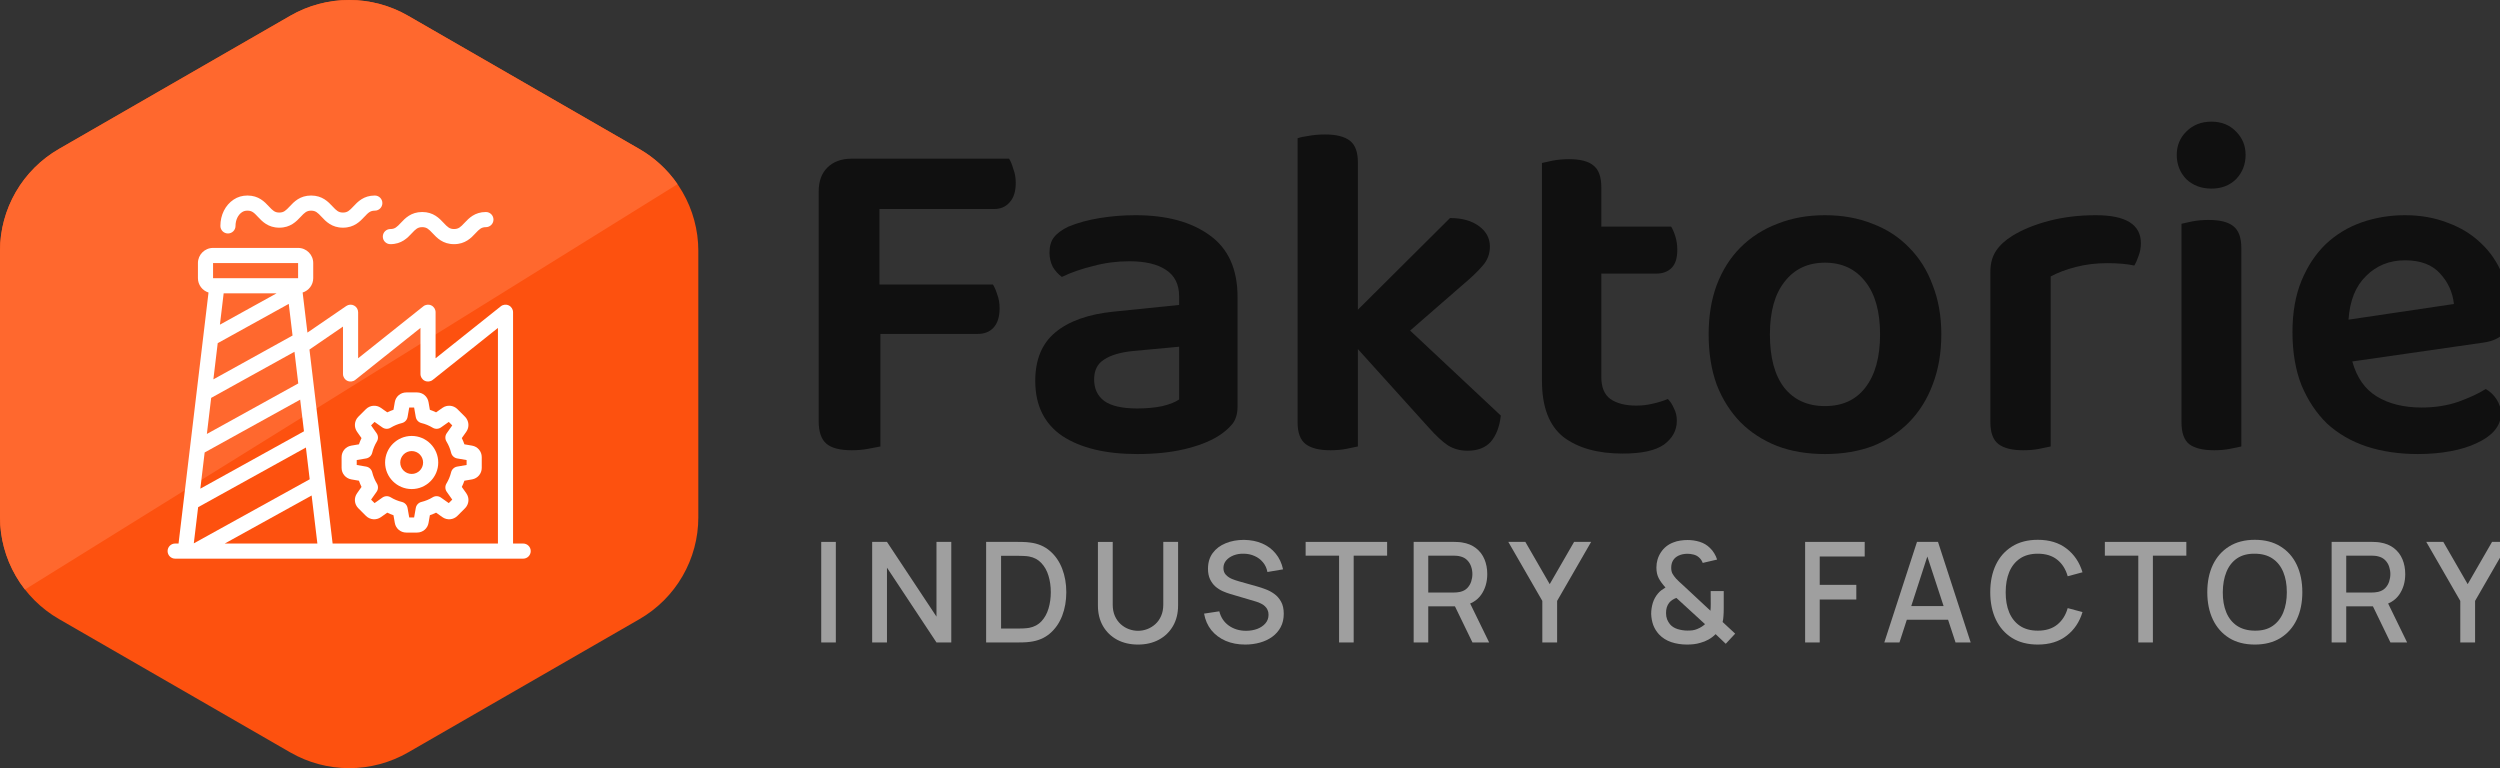
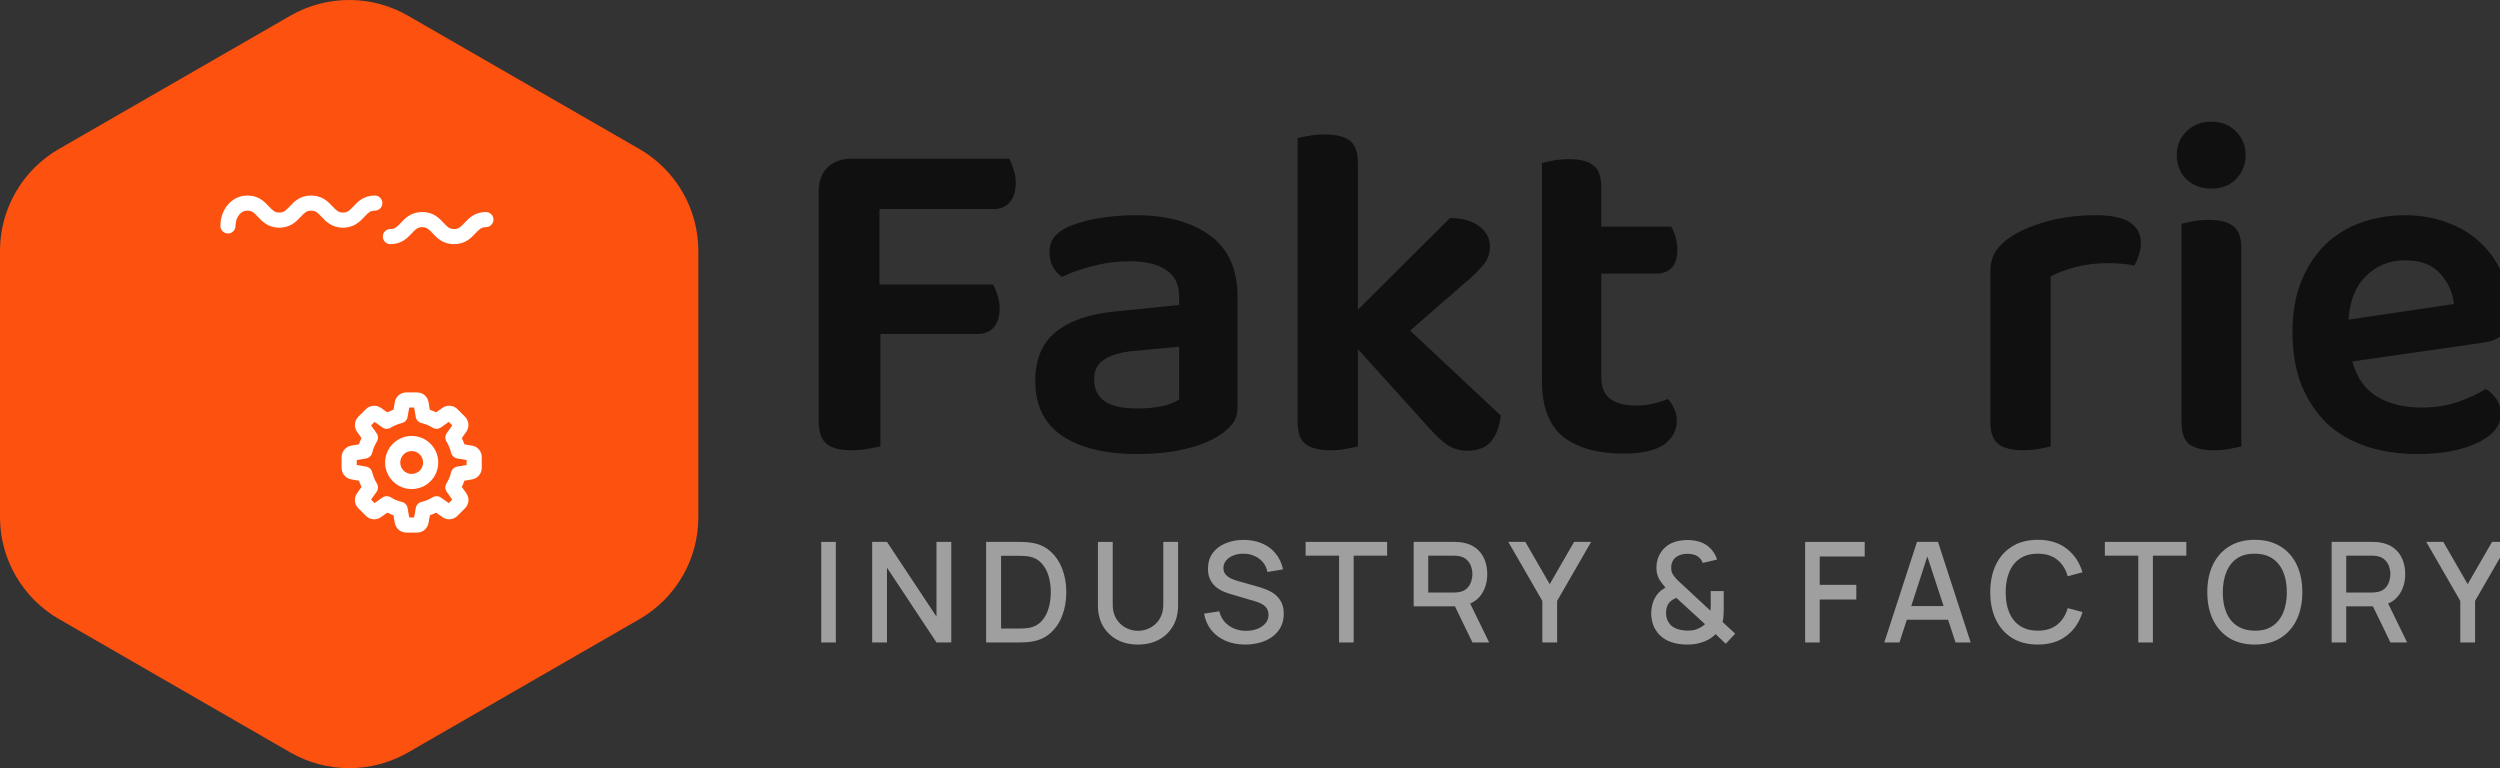
<svg xmlns="http://www.w3.org/2000/svg" width="179" height="55" viewBox="0 0 179 55" fill="none">
  <rect x="0" y="0" width="179" height="55" fill="#333333" stroke="none" />
  <g clip-path="url(#clip0_1_968)">
    <path d="M45.778 10.668L29.22 1.129C27.938 0.389 26.483 0 25.002 0C23.52 0 22.065 0.389 20.783 1.129L4.222 10.665C2.94 11.403 1.875 12.465 1.134 13.744C0.393 15.023 0.002 16.473 0 17.951V37.028C0 38.507 0.391 39.959 1.132 41.24C1.873 42.52 2.939 43.584 4.222 44.324L20.783 53.872C22.066 54.611 23.521 55 25.003 55C26.485 55 27.94 54.611 29.223 53.872L45.781 44.333C47.065 43.593 48.13 42.53 48.871 41.249C49.611 39.969 50.001 38.516 50 37.038V17.951C49.998 16.474 49.606 15.024 48.865 13.746C48.124 12.467 47.06 11.406 45.778 10.668Z" fill="#FD510F" />
-     <path fill-rule="evenodd" clip-rule="evenodd" d="M29.22 1.129L45.778 10.668C46.868 11.295 47.8 12.157 48.511 13.186L1.787 42.21C1.547 41.903 1.328 41.579 1.132 41.24C0.391 39.959 0 38.507 0 37.028V17.951C0.002 16.473 0.393 15.023 1.134 13.744C1.875 12.465 2.94 11.403 4.222 10.665L20.783 1.129C22.065 0.389 23.52 0 25.002 0C26.483 0 27.938 0.389 29.22 1.129Z" fill="#FF682E" />
-     <path d="M37.458 38.917H36.735V22.356C36.735 22.148 36.616 21.958 36.428 21.868C36.241 21.778 36.018 21.803 35.856 21.933L31.188 25.652V22.356C31.188 22.148 31.069 21.958 30.882 21.868C30.694 21.778 30.471 21.803 30.309 21.933L25.642 25.652V22.356C25.642 22.155 25.53 21.971 25.353 21.877C25.175 21.783 24.959 21.795 24.794 21.909L22.012 23.814L21.669 20.945C22.107 20.806 22.427 20.401 22.427 19.917V18.834C22.427 18.236 21.942 17.751 21.344 17.751H15.255C14.658 17.751 14.172 18.236 14.172 18.834V19.917C14.172 20.401 14.492 20.806 14.93 20.945L12.784 38.917H12.542C12.242 38.917 12 39.159 12 39.458C12 39.758 12.242 40 12.542 40H37.458C37.758 40 38 39.758 38 39.458C38 39.159 37.758 38.917 37.458 38.917ZM22.724 38.915H16.095L22.313 35.477L22.724 38.915ZM15.588 24.571L20.675 21.758L20.946 24.024L15.278 27.162L15.588 24.571ZM15.746 23.246L16.014 21.001H19.806L15.746 23.246ZM15.12 28.488L21.084 25.186L21.355 27.454L14.812 31.071L15.12 28.488ZM14.653 32.397L21.493 28.615L21.764 30.881L14.344 34.988L14.653 32.397ZM14.186 36.314L21.903 32.042L22.174 34.316L13.876 38.904L14.186 36.314ZM24.558 23.383V26.776C24.558 26.984 24.677 27.174 24.865 27.264C25.052 27.354 25.275 27.329 25.438 27.2L30.105 23.48V26.776C30.105 26.984 30.224 27.174 30.411 27.264C30.599 27.354 30.822 27.329 30.984 27.2L35.652 23.48V38.915H23.815C23.238 34.084 22.759 30.066 22.157 25.027L24.558 23.383ZM15.255 18.834H21.344V19.917C20.124 19.917 16.473 19.917 15.255 19.917V18.834Z" fill="white" />
    <path d="M25.149 34.324L25.701 34.419C25.753 34.571 25.814 34.72 25.885 34.864L25.565 35.319C25.328 35.651 25.366 36.101 25.654 36.389L26.201 36.937C26.489 37.224 26.938 37.263 27.272 37.029L27.728 36.706C27.872 36.776 28.02 36.838 28.172 36.89L28.268 37.438C28.335 37.84 28.68 38.132 29.088 38.132H29.863C30.271 38.132 30.616 37.84 30.683 37.442L30.779 36.89C30.931 36.838 31.079 36.776 31.223 36.706L31.681 37.031C32.014 37.263 32.463 37.223 32.75 36.937L33.297 36.389C33.585 36.101 33.623 35.651 33.388 35.321L33.066 34.864C33.137 34.72 33.198 34.571 33.251 34.419L33.808 34.323C34.205 34.25 34.493 33.905 34.493 33.502V32.73C34.493 32.321 34.201 31.975 33.802 31.908L33.251 31.813C33.199 31.661 33.138 31.512 33.066 31.367L33.389 30.91C33.62 30.58 33.583 30.132 33.297 29.84L32.747 29.29C32.459 29.007 32.011 28.97 31.679 29.203L31.224 29.524C31.079 29.454 30.93 29.392 30.778 29.34L30.683 28.794C30.616 28.39 30.271 28.098 29.863 28.098H29.088C28.68 28.098 28.335 28.39 28.268 28.79L28.173 29.34C28.021 29.392 27.872 29.454 27.727 29.524L27.27 29.202C26.94 28.97 26.492 29.008 26.201 29.294L25.65 29.844C25.368 30.132 25.331 30.58 25.563 30.911L25.884 31.367C25.813 31.512 25.752 31.661 25.7 31.813L25.151 31.907C24.75 31.975 24.458 32.321 24.458 32.73V33.502C24.458 33.905 24.746 34.25 25.149 34.324ZM25.542 32.94L26.216 32.824C26.43 32.787 26.601 32.627 26.651 32.416C26.718 32.135 26.831 31.865 26.984 31.612C27.096 31.428 27.089 31.195 26.964 31.018L26.569 30.457L26.818 30.209L27.376 30.603C27.552 30.728 27.785 30.736 27.969 30.625C28.223 30.472 28.495 30.359 28.777 30.291C28.986 30.239 29.145 30.069 29.182 29.857L29.3 29.181H29.651L29.769 29.857C29.806 30.069 29.965 30.239 30.174 30.291C30.457 30.359 30.728 30.472 30.982 30.625C31.166 30.736 31.399 30.728 31.574 30.603L32.133 30.209L32.382 30.458L31.987 31.018C31.862 31.195 31.855 31.428 31.967 31.612C32.12 31.865 32.233 32.135 32.3 32.416C32.35 32.627 32.521 32.787 32.735 32.824L33.409 32.94V33.292L32.735 33.408C32.522 33.445 32.352 33.604 32.3 33.813C32.23 34.1 32.118 34.372 31.967 34.619C31.855 34.804 31.862 35.037 31.987 35.213L32.381 35.773L32.132 36.022L31.573 35.627C31.395 35.501 31.161 35.493 30.977 35.607C30.731 35.758 30.461 35.869 30.174 35.939C29.965 35.99 29.806 36.161 29.769 36.373L29.651 37.049H29.3L29.182 36.373C29.145 36.161 28.986 35.99 28.777 35.939C28.49 35.869 28.22 35.758 27.974 35.607C27.79 35.494 27.555 35.502 27.378 35.627L26.819 36.022L26.57 35.773L26.964 35.213C27.089 35.037 27.096 34.804 26.984 34.619C26.833 34.372 26.721 34.1 26.651 33.813C26.599 33.604 26.429 33.445 26.216 33.408L25.542 33.292V32.94Z" fill="white" />
    <path d="M29.479 35.017C30.526 35.017 31.378 34.165 31.378 33.118C31.378 32.068 30.526 31.213 29.479 31.213C28.428 31.213 27.573 32.068 27.573 33.118C27.573 34.165 28.428 35.017 29.479 35.017ZM29.479 32.296C29.929 32.296 30.294 32.665 30.294 33.118C30.294 33.568 29.929 33.934 29.479 33.934C29.026 33.934 28.657 33.568 28.657 33.118C28.657 32.665 29.026 32.296 29.479 32.296Z" fill="white" />
    <path d="M16.863 16.176C16.863 15.76 17.04 15.384 17.324 15.195C17.442 15.117 17.56 15.083 17.719 15.083C18.039 15.083 18.186 15.225 18.462 15.521C18.77 15.85 19.192 16.302 19.997 16.302C20.802 16.302 21.224 15.85 21.532 15.521C21.808 15.225 21.956 15.083 22.276 15.083C22.597 15.083 22.744 15.225 23.021 15.521C23.329 15.851 23.751 16.302 24.556 16.302C25.361 16.302 25.783 15.851 26.092 15.521C26.368 15.225 26.516 15.083 26.837 15.083C27.136 15.083 27.378 14.841 27.378 14.542C27.378 14.242 27.136 14 26.837 14C26.032 14 25.609 14.451 25.301 14.781C25.024 15.076 24.877 15.219 24.556 15.219C24.235 15.219 24.088 15.076 23.812 14.781C23.503 14.451 23.081 14 22.276 14C21.471 14 21.049 14.451 20.741 14.781C20.464 15.076 20.317 15.219 19.997 15.219C19.676 15.219 19.53 15.076 19.253 14.781C18.946 14.451 18.524 14 17.719 14C17.346 14 17.02 14.096 16.724 14.293C16.133 14.686 15.78 15.39 15.78 16.176C15.78 16.475 16.022 16.717 16.321 16.717C16.621 16.717 16.863 16.475 16.863 16.176Z" fill="white" />
    <path d="M29.486 16.701C29.763 16.406 29.91 16.264 30.23 16.264C30.551 16.264 30.698 16.406 30.975 16.701C31.283 17.031 31.705 17.482 32.51 17.482C33.315 17.482 33.738 17.031 34.046 16.701C34.323 16.406 34.47 16.264 34.791 16.264C35.09 16.264 35.333 16.021 35.333 15.722C35.333 15.423 35.09 15.18 34.791 15.18C33.986 15.18 33.564 15.632 33.255 15.961C32.979 16.257 32.831 16.399 32.51 16.399C32.19 16.399 32.042 16.257 31.766 15.961C31.458 15.632 31.036 15.18 30.23 15.18C29.425 15.18 29.003 15.632 28.695 15.961C28.419 16.257 28.271 16.399 27.951 16.399C27.651 16.399 27.409 16.641 27.409 16.941C27.409 17.24 27.651 17.482 27.951 17.482C28.756 17.482 29.178 17.031 29.486 16.701Z" fill="white" />
    <path d="M72.252 11.362C72.365 11.543 72.467 11.793 72.558 12.11C72.671 12.405 72.728 12.733 72.728 13.096C72.728 13.708 72.581 14.173 72.286 14.49C72.014 14.807 71.64 14.966 71.164 14.966H62.97V20.372H71.096C71.209 20.553 71.311 20.791 71.402 21.086C71.515 21.381 71.572 21.709 71.572 22.072C71.572 22.684 71.425 23.149 71.13 23.466C70.858 23.761 70.484 23.908 70.008 23.908H63.038V31.966C62.834 32.011 62.539 32.068 62.154 32.136C61.791 32.204 61.406 32.238 60.998 32.238C60.137 32.238 59.525 32.079 59.162 31.762C58.799 31.445 58.618 30.912 58.618 30.164V13.708C58.618 12.983 58.822 12.416 59.23 12.008C59.661 11.577 60.239 11.362 60.964 11.362H72.252Z" fill="#101010" />
    <path d="M81.434 29.246C82.091 29.246 82.692 29.189 83.236 29.076C83.78 28.94 84.176 28.781 84.426 28.6V24.826L81.128 25.132C80.221 25.223 79.53 25.427 79.054 25.744C78.578 26.039 78.34 26.515 78.34 27.172C78.34 27.829 78.578 28.339 79.054 28.702C79.552 29.065 80.346 29.246 81.434 29.246ZM81.298 15.408C83.519 15.408 85.287 15.884 86.602 16.836C87.939 17.788 88.608 19.261 88.608 21.256V29.11C88.608 29.654 88.472 30.085 88.2 30.402C87.928 30.719 87.588 31.003 87.18 31.252C86.545 31.637 85.74 31.943 84.766 32.17C83.791 32.397 82.68 32.51 81.434 32.51C79.167 32.51 77.376 32.079 76.062 31.218C74.77 30.334 74.124 29.019 74.124 27.274C74.124 25.755 74.6 24.599 75.552 23.806C76.526 22.99 77.932 22.491 79.768 22.31L84.426 21.834V21.222C84.426 20.361 84.108 19.726 83.474 19.318C82.862 18.91 81.989 18.706 80.856 18.706C79.972 18.706 79.11 18.819 78.272 19.046C77.433 19.25 76.685 19.511 76.028 19.828C75.778 19.647 75.563 19.409 75.382 19.114C75.223 18.797 75.144 18.457 75.144 18.094C75.144 17.641 75.246 17.278 75.45 17.006C75.676 16.711 76.028 16.451 76.504 16.224C77.161 15.952 77.909 15.748 78.748 15.612C79.586 15.476 80.436 15.408 81.298 15.408Z" fill="#101010" />
    <path d="M97.225 31.966C97.021 32.011 96.749 32.068 96.409 32.136C96.069 32.204 95.684 32.238 95.253 32.238C94.46 32.238 93.871 32.091 93.485 31.796C93.1 31.501 92.907 30.98 92.907 30.232V9.9C93.089 9.832 93.349 9.775 93.689 9.73C94.052 9.662 94.449 9.628 94.879 9.628C95.673 9.628 96.262 9.775 96.647 10.07C97.033 10.365 97.225 10.886 97.225 11.634V22.174L103.821 15.612C104.683 15.612 105.374 15.805 105.895 16.19C106.417 16.575 106.677 17.063 106.677 17.652C106.677 18.173 106.507 18.627 106.167 19.012C105.85 19.397 105.34 19.885 104.637 20.474L100.965 23.67L107.459 29.756C107.369 30.549 107.131 31.173 106.745 31.626C106.36 32.057 105.805 32.272 105.079 32.272C104.558 32.272 104.093 32.147 103.685 31.898C103.3 31.649 102.824 31.207 102.257 30.572L97.225 24.996V31.966Z" fill="#101010" />
    <path d="M114.655 27.002C114.655 27.727 114.871 28.249 115.301 28.566C115.755 28.883 116.378 29.042 117.171 29.042C117.557 29.042 117.942 28.997 118.327 28.906C118.735 28.815 119.098 28.702 119.415 28.566C119.597 28.747 119.744 28.974 119.857 29.246C119.993 29.495 120.061 29.79 120.061 30.13C120.061 30.81 119.755 31.377 119.143 31.83C118.531 32.261 117.545 32.476 116.185 32.476C114.395 32.476 112.978 32.079 111.935 31.286C110.915 30.47 110.405 29.133 110.405 27.274V11.668C110.587 11.623 110.847 11.566 111.187 11.498C111.55 11.43 111.935 11.396 112.343 11.396C113.137 11.396 113.715 11.543 114.077 11.838C114.463 12.133 114.655 12.654 114.655 13.402V16.224H119.653C119.767 16.405 119.869 16.643 119.959 16.938C120.05 17.233 120.095 17.55 120.095 17.89C120.095 18.479 119.959 18.91 119.687 19.182C119.415 19.454 119.053 19.59 118.599 19.59H114.655V27.002Z" fill="#101010" />
-     <path d="M138.999 23.942C138.999 25.257 138.795 26.447 138.387 27.512C138.001 28.555 137.446 29.45 136.721 30.198C135.995 30.946 135.123 31.524 134.103 31.932C133.083 32.317 131.938 32.51 130.669 32.51C129.399 32.51 128.255 32.317 127.235 31.932C126.215 31.524 125.342 30.957 124.617 30.232C123.891 29.484 123.325 28.589 122.917 27.546C122.531 26.481 122.339 25.279 122.339 23.942C122.339 22.627 122.531 21.449 122.917 20.406C123.325 19.341 123.891 18.445 124.617 17.72C125.365 16.972 126.249 16.405 127.269 16.02C128.289 15.612 129.422 15.408 130.669 15.408C131.915 15.408 133.049 15.612 134.069 16.02C135.089 16.405 135.961 16.972 136.687 17.72C137.435 18.468 138.001 19.375 138.387 20.44C138.795 21.483 138.999 22.65 138.999 23.942ZM130.669 18.808C129.445 18.808 128.481 19.261 127.779 20.168C127.076 21.052 126.725 22.31 126.725 23.942C126.725 25.597 127.065 26.866 127.745 27.75C128.447 28.634 129.422 29.076 130.669 29.076C131.915 29.076 132.879 28.634 133.559 27.75C134.261 26.843 134.613 25.574 134.613 23.942C134.613 22.31 134.261 21.052 133.559 20.168C132.856 19.261 131.893 18.808 130.669 18.808Z" fill="#101010" />
    <path d="M146.829 31.966C146.625 32.011 146.353 32.068 146.013 32.136C145.673 32.204 145.288 32.238 144.857 32.238C144.064 32.238 143.474 32.091 143.089 31.796C142.704 31.501 142.511 30.98 142.511 30.232V19.454C142.511 18.865 142.647 18.366 142.919 17.958C143.191 17.55 143.588 17.187 144.109 16.87C144.812 16.439 145.673 16.088 146.693 15.816C147.736 15.544 148.858 15.408 150.059 15.408C152.212 15.408 153.289 16.077 153.289 17.414C153.289 17.731 153.232 18.037 153.119 18.332C153.028 18.604 152.926 18.831 152.813 19.012C152.292 18.899 151.646 18.842 150.875 18.842C150.082 18.842 149.334 18.933 148.631 19.114C147.928 19.295 147.328 19.522 146.829 19.794V31.966Z" fill="#101010" />
    <path d="M156.195 16.02C156.376 15.975 156.637 15.918 156.977 15.85C157.339 15.782 157.725 15.748 158.133 15.748C158.949 15.748 159.538 15.895 159.901 16.19C160.286 16.485 160.479 17.006 160.479 17.754V31.966C160.297 32.011 160.025 32.068 159.663 32.136C159.323 32.204 158.949 32.238 158.541 32.238C157.725 32.238 157.124 32.091 156.739 31.796C156.376 31.501 156.195 30.98 156.195 30.232V16.02ZM155.855 11.09C155.855 10.433 156.081 9.877 156.535 9.424C157.011 8.948 157.611 8.71 158.337 8.71C159.062 8.71 159.651 8.948 160.105 9.424C160.558 9.877 160.785 10.433 160.785 11.09C160.785 11.77 160.558 12.348 160.105 12.824C159.651 13.277 159.062 13.504 158.337 13.504C157.611 13.504 157.011 13.277 156.535 12.824C156.081 12.348 155.855 11.77 155.855 11.09Z" fill="#101010" />
    <path d="M168.425 25.88C168.743 27.036 169.332 27.875 170.193 28.396C171.055 28.917 172.12 29.178 173.389 29.178C174.341 29.178 175.214 29.042 176.007 28.77C176.823 28.475 177.481 28.169 177.979 27.852C178.297 28.033 178.557 28.283 178.761 28.6C178.965 28.917 179.067 29.257 179.067 29.62C179.067 30.073 178.909 30.481 178.591 30.844C178.297 31.184 177.877 31.479 177.333 31.728C176.812 31.977 176.189 32.17 175.463 32.306C174.738 32.442 173.956 32.51 173.117 32.51C171.78 32.51 170.556 32.329 169.445 31.966C168.357 31.603 167.417 31.059 166.623 30.334C165.853 29.586 165.241 28.668 164.787 27.58C164.357 26.492 164.141 25.223 164.141 23.772C164.141 22.367 164.357 21.143 164.787 20.1C165.218 19.057 165.796 18.185 166.521 17.482C167.269 16.779 168.131 16.258 169.105 15.918C170.08 15.578 171.111 15.408 172.199 15.408C173.31 15.408 174.33 15.589 175.259 15.952C176.189 16.292 176.982 16.779 177.639 17.414C178.297 18.026 178.807 18.774 179.169 19.658C179.555 20.519 179.747 21.46 179.747 22.48C179.747 23.115 179.577 23.591 179.237 23.908C178.92 24.225 178.467 24.429 177.877 24.52L168.425 25.88ZM172.199 18.638C171.089 18.638 170.159 19.012 169.411 19.76C168.663 20.485 168.244 21.528 168.153 22.888L175.701 21.766C175.611 20.927 175.282 20.202 174.715 19.59C174.149 18.955 173.31 18.638 172.199 18.638Z" fill="#101010" />
    <path d="M58.8 46V38.8H59.845V46H58.8Z" fill="#9F9F9F" />
    <path d="M62.447 46V38.8H63.507L67.052 44.15V38.8H68.112V46H67.052L63.507 40.645V46H62.447Z" fill="#9F9F9F" />
    <path d="M70.607 46V38.8H72.862C72.929 38.8 73.052 38.802 73.232 38.805C73.415 38.808 73.59 38.822 73.757 38.845C74.32 38.915 74.794 39.117 75.177 39.45C75.564 39.783 75.855 40.207 76.052 40.72C76.249 41.23 76.347 41.79 76.347 42.4C76.347 43.013 76.249 43.577 76.052 44.09C75.855 44.6 75.564 45.022 75.177 45.355C74.794 45.685 74.32 45.885 73.757 45.955C73.59 45.978 73.415 45.992 73.232 45.995C73.052 45.998 72.929 46 72.862 46H70.607ZM71.677 45.005H72.862C72.975 45.005 73.11 45.002 73.267 44.995C73.424 44.988 73.562 44.975 73.682 44.955C74.049 44.885 74.345 44.727 74.572 44.48C74.802 44.23 74.97 43.923 75.077 43.56C75.184 43.197 75.237 42.81 75.237 42.4C75.237 41.977 75.182 41.585 75.072 41.225C74.962 40.862 74.792 40.558 74.562 40.315C74.335 40.068 74.042 39.912 73.682 39.845C73.562 39.822 73.422 39.808 73.262 39.805C73.105 39.798 72.972 39.795 72.862 39.795H71.677V45.005Z" fill="#9F9F9F" />
    <path d="M81.481 46.15C80.918 46.15 80.42 46.035 79.986 45.805C79.556 45.572 79.22 45.247 78.976 44.83C78.733 44.41 78.611 43.917 78.611 43.35V38.805L79.671 38.8V43.295C79.671 43.602 79.723 43.872 79.826 44.105C79.93 44.338 80.068 44.533 80.241 44.69C80.415 44.847 80.608 44.965 80.821 45.045C81.038 45.125 81.258 45.165 81.481 45.165C81.708 45.165 81.928 45.125 82.141 45.045C82.358 44.962 82.553 44.842 82.726 44.685C82.9 44.528 83.036 44.333 83.136 44.1C83.24 43.867 83.291 43.598 83.291 43.295V38.8H84.351V43.35C84.351 43.913 84.23 44.405 83.986 44.825C83.743 45.245 83.405 45.572 82.971 45.805C82.541 46.035 82.045 46.15 81.481 46.15Z" fill="#9F9F9F" />
    <path d="M89.157 46.15C88.641 46.15 88.174 46.062 87.757 45.885C87.344 45.705 87.002 45.45 86.732 45.12C86.466 44.787 86.292 44.392 86.212 43.935L87.302 43.77C87.412 44.21 87.642 44.553 87.992 44.8C88.342 45.043 88.751 45.165 89.217 45.165C89.507 45.165 89.774 45.12 90.017 45.03C90.261 44.937 90.456 44.805 90.602 44.635C90.752 44.462 90.827 44.255 90.827 44.015C90.827 43.885 90.804 43.77 90.757 43.67C90.714 43.57 90.652 43.483 90.572 43.41C90.496 43.333 90.401 43.268 90.287 43.215C90.177 43.158 90.056 43.11 89.922 43.07L88.077 42.525C87.897 42.472 87.714 42.403 87.527 42.32C87.341 42.233 87.169 42.122 87.012 41.985C86.859 41.845 86.734 41.673 86.637 41.47C86.541 41.263 86.492 41.013 86.492 40.72C86.492 40.277 86.606 39.902 86.832 39.595C87.062 39.285 87.372 39.052 87.762 38.895C88.152 38.735 88.589 38.655 89.072 38.655C89.559 38.662 89.994 38.748 90.377 38.915C90.764 39.082 91.084 39.322 91.337 39.635C91.594 39.945 91.771 40.322 91.867 40.765L90.747 40.955C90.697 40.685 90.591 40.453 90.427 40.26C90.264 40.063 90.064 39.913 89.827 39.81C89.591 39.703 89.334 39.648 89.057 39.645C88.791 39.638 88.546 39.678 88.322 39.765C88.102 39.852 87.926 39.973 87.792 40.13C87.662 40.287 87.597 40.467 87.597 40.67C87.597 40.87 87.656 41.032 87.772 41.155C87.889 41.278 88.032 41.377 88.202 41.45C88.376 41.52 88.547 41.578 88.717 41.625L90.047 42C90.214 42.047 90.402 42.11 90.612 42.19C90.826 42.267 91.031 42.375 91.227 42.515C91.427 42.655 91.592 42.842 91.722 43.075C91.852 43.305 91.917 43.595 91.917 43.945C91.917 44.308 91.844 44.628 91.697 44.905C91.551 45.178 91.349 45.408 91.092 45.595C90.839 45.778 90.546 45.917 90.212 46.01C89.879 46.103 89.527 46.15 89.157 46.15Z" fill="#9F9F9F" />
    <path d="M95.878 46V39.785H93.483V38.8H99.318V39.785H96.923V46H95.878Z" fill="#9F9F9F" />
-     <path d="M101.218 46V38.8H104.128C104.198 38.8 104.285 38.803 104.388 38.81C104.491 38.813 104.59 38.823 104.683 38.84C105.083 38.903 105.416 39.04 105.683 39.25C105.953 39.46 106.155 39.725 106.288 40.045C106.421 40.365 106.488 40.718 106.488 41.105C106.488 41.678 106.341 42.173 106.048 42.59C105.755 43.003 105.315 43.262 104.728 43.365L104.303 43.415H102.263V46H101.218ZM105.428 46L104.008 43.07L105.063 42.8L106.623 46H105.428ZM102.263 42.425H104.088C104.155 42.425 104.228 42.422 104.308 42.415C104.391 42.408 104.47 42.397 104.543 42.38C104.756 42.33 104.928 42.238 105.058 42.105C105.188 41.968 105.281 41.812 105.338 41.635C105.395 41.458 105.423 41.282 105.423 41.105C105.423 40.928 105.395 40.753 105.338 40.58C105.281 40.403 105.188 40.248 105.058 40.115C104.928 39.978 104.756 39.885 104.543 39.835C104.47 39.815 104.391 39.802 104.308 39.795C104.228 39.788 104.155 39.785 104.088 39.785H102.263V42.425Z" fill="#9F9F9F" />
+     <path d="M101.218 46V38.8H104.128C104.198 38.8 104.285 38.803 104.388 38.81C104.491 38.813 104.59 38.823 104.683 38.84C105.083 38.903 105.416 39.04 105.683 39.25C105.953 39.46 106.155 39.725 106.288 40.045C106.421 40.365 106.488 40.718 106.488 41.105C106.488 41.678 106.341 42.173 106.048 42.59C105.755 43.003 105.315 43.262 104.728 43.365L104.303 43.415H102.263H101.218ZM105.428 46L104.008 43.07L105.063 42.8L106.623 46H105.428ZM102.263 42.425H104.088C104.155 42.425 104.228 42.422 104.308 42.415C104.391 42.408 104.47 42.397 104.543 42.38C104.756 42.33 104.928 42.238 105.058 42.105C105.188 41.968 105.281 41.812 105.338 41.635C105.395 41.458 105.423 41.282 105.423 41.105C105.423 40.928 105.395 40.753 105.338 40.58C105.281 40.403 105.188 40.248 105.058 40.115C104.928 39.978 104.756 39.885 104.543 39.835C104.47 39.815 104.391 39.802 104.308 39.795C104.228 39.788 104.155 39.785 104.088 39.785H102.263V42.425Z" fill="#9F9F9F" />
    <path d="M110.43 46V43.025L107.995 38.8H109.215L110.96 41.825L112.705 38.8H113.925L111.49 43.025V46H110.43Z" fill="#9F9F9F" />
    <path d="M120.789 46.15C120.386 46.15 120.009 46.092 119.659 45.975C119.309 45.855 119.016 45.668 118.779 45.415C118.596 45.212 118.459 44.988 118.369 44.745C118.283 44.498 118.234 44.237 118.224 43.96C118.224 43.69 118.263 43.428 118.339 43.175C118.419 42.918 118.544 42.69 118.714 42.49C118.791 42.397 118.876 42.317 118.969 42.25C119.063 42.18 119.156 42.118 119.249 42.065C119.036 41.832 118.874 41.61 118.764 41.4C118.654 41.187 118.599 40.935 118.599 40.645C118.599 40.238 118.706 39.873 118.919 39.55C119.133 39.223 119.424 38.988 119.794 38.845C119.964 38.775 120.138 38.728 120.314 38.705C120.491 38.678 120.663 38.665 120.829 38.665C121.129 38.665 121.419 38.708 121.699 38.795C121.979 38.882 122.219 39.023 122.419 39.22C122.546 39.337 122.653 39.468 122.739 39.615C122.829 39.762 122.898 39.912 122.944 40.065L121.914 40.305C121.858 40.145 121.764 40.01 121.634 39.9C121.524 39.803 121.396 39.738 121.249 39.705C121.106 39.668 120.963 39.65 120.819 39.65C120.583 39.65 120.369 39.695 120.179 39.785C120.006 39.868 119.876 39.983 119.789 40.13C119.703 40.273 119.659 40.447 119.659 40.65C119.659 40.83 119.691 40.975 119.754 41.085C119.818 41.195 119.903 41.31 120.009 41.43C120.073 41.5 120.148 41.575 120.234 41.655C120.324 41.735 120.416 41.818 120.509 41.905L122.469 43.73C122.476 43.657 122.481 43.578 122.484 43.495C122.488 43.412 122.489 43.332 122.489 43.255L122.484 42.32H123.419V43.555C123.419 43.765 123.413 43.955 123.399 44.125C123.389 44.292 123.369 44.428 123.339 44.535L124.239 45.37L123.564 46.095L122.839 45.405C122.686 45.558 122.514 45.688 122.324 45.795C122.134 45.898 121.943 45.975 121.749 46.025C121.586 46.075 121.424 46.108 121.264 46.125C121.108 46.142 120.949 46.15 120.789 46.15ZM120.819 45.15C120.953 45.15 121.076 45.143 121.189 45.13C121.303 45.113 121.411 45.083 121.514 45.04C121.654 44.983 121.768 44.925 121.854 44.865C121.944 44.805 122.019 44.747 122.079 44.69L120.029 42.81C119.926 42.847 119.829 42.895 119.739 42.955C119.653 43.012 119.578 43.078 119.514 43.155C119.438 43.252 119.379 43.365 119.339 43.495C119.303 43.622 119.286 43.758 119.289 43.905C119.289 44.065 119.314 44.212 119.364 44.345C119.418 44.475 119.486 44.592 119.569 44.695C119.703 44.855 119.888 44.972 120.124 45.045C120.364 45.115 120.596 45.15 120.819 45.15Z" fill="#9F9F9F" />
    <path d="M129.247 46V38.8H133.512V39.845H130.292V41.875H132.912V42.925H130.292V46H129.247Z" fill="#9F9F9F" />
    <path d="M134.916 46L137.256 38.8H138.761L141.101 46H140.016L137.861 39.43H138.131L136.001 46H134.916ZM136.131 44.375V43.395H139.891V44.375H136.131Z" fill="#9F9F9F" />
    <path d="M145.907 46.15C145.187 46.15 144.574 45.993 144.067 45.68C143.561 45.363 143.172 44.923 142.902 44.36C142.636 43.797 142.502 43.143 142.502 42.4C142.502 41.657 142.636 41.003 142.902 40.44C143.172 39.877 143.561 39.438 144.067 39.125C144.574 38.808 145.187 38.65 145.907 38.65C146.737 38.65 147.424 38.86 147.967 39.28C148.514 39.7 148.894 40.265 149.107 40.975L148.047 41.26C147.907 40.757 147.657 40.362 147.297 40.075C146.941 39.788 146.477 39.645 145.907 39.645C145.397 39.645 144.972 39.76 144.632 39.99C144.292 40.22 144.036 40.542 143.862 40.955C143.692 41.368 143.607 41.85 143.607 42.4C143.604 42.95 143.687 43.432 143.857 43.845C144.031 44.258 144.287 44.58 144.627 44.81C144.971 45.04 145.397 45.155 145.907 45.155C146.477 45.155 146.941 45.012 147.297 44.725C147.657 44.435 147.907 44.04 148.047 43.54L149.107 43.825C148.894 44.535 148.514 45.1 147.967 45.52C147.424 45.94 146.737 46.15 145.907 46.15Z" fill="#9F9F9F" />
    <path d="M153.102 46V39.785H150.707V38.8H156.542V39.785H154.147V46H153.102Z" fill="#9F9F9F" />
    <path d="M161.447 46.15C160.727 46.15 160.114 45.993 159.607 45.68C159.101 45.363 158.712 44.923 158.442 44.36C158.175 43.797 158.042 43.143 158.042 42.4C158.042 41.657 158.175 41.003 158.442 40.44C158.712 39.877 159.101 39.438 159.607 39.125C160.114 38.808 160.727 38.65 161.447 38.65C162.164 38.65 162.776 38.808 163.282 39.125C163.792 39.438 164.181 39.877 164.447 40.44C164.714 41.003 164.847 41.657 164.847 42.4C164.847 43.143 164.714 43.797 164.447 44.36C164.181 44.923 163.792 45.363 163.282 45.68C162.776 45.993 162.164 46.15 161.447 46.15ZM161.447 45.155C161.957 45.162 162.381 45.05 162.717 44.82C163.057 44.587 163.312 44.263 163.482 43.85C163.652 43.433 163.737 42.95 163.737 42.4C163.737 41.85 163.652 41.37 163.482 40.96C163.312 40.547 163.057 40.225 162.717 39.995C162.381 39.765 161.957 39.648 161.447 39.645C160.937 39.638 160.512 39.75 160.172 39.98C159.836 40.21 159.582 40.533 159.412 40.95C159.242 41.367 159.156 41.85 159.152 42.4C159.149 42.95 159.232 43.432 159.402 43.845C159.572 44.255 159.827 44.575 160.167 44.805C160.511 45.035 160.937 45.152 161.447 45.155Z" fill="#9F9F9F" />
    <path d="M166.945 46V38.8H169.855C169.925 38.8 170.011 38.803 170.115 38.81C170.218 38.813 170.316 38.823 170.41 38.84C170.81 38.903 171.143 39.04 171.41 39.25C171.68 39.46 171.881 39.725 172.015 40.045C172.148 40.365 172.215 40.718 172.215 41.105C172.215 41.678 172.068 42.173 171.775 42.59C171.481 43.003 171.041 43.262 170.455 43.365L170.03 43.415H167.99V46H166.945ZM171.155 46L169.735 43.07L170.79 42.8L172.35 46H171.155ZM167.99 42.425H169.815C169.881 42.425 169.955 42.422 170.035 42.415C170.118 42.408 170.196 42.397 170.27 42.38C170.483 42.33 170.655 42.238 170.785 42.105C170.915 41.968 171.008 41.812 171.065 41.635C171.121 41.458 171.15 41.282 171.15 41.105C171.15 40.928 171.121 40.753 171.065 40.58C171.008 40.403 170.915 40.248 170.785 40.115C170.655 39.978 170.483 39.885 170.27 39.835C170.196 39.815 170.118 39.802 170.035 39.795C169.955 39.788 169.881 39.785 169.815 39.785H167.99V42.425Z" fill="#9F9F9F" />
    <path d="M176.156 46V43.025L173.721 38.8H174.941L176.686 41.825L178.431 38.8H179.651L177.216 43.025V46H176.156Z" fill="#9F9F9F" />
  </g>
  <defs>
    <clipPath id="clip0_1_968">
      <rect width="179" height="55" fill="white" />
    </clipPath>
  </defs>
</svg>